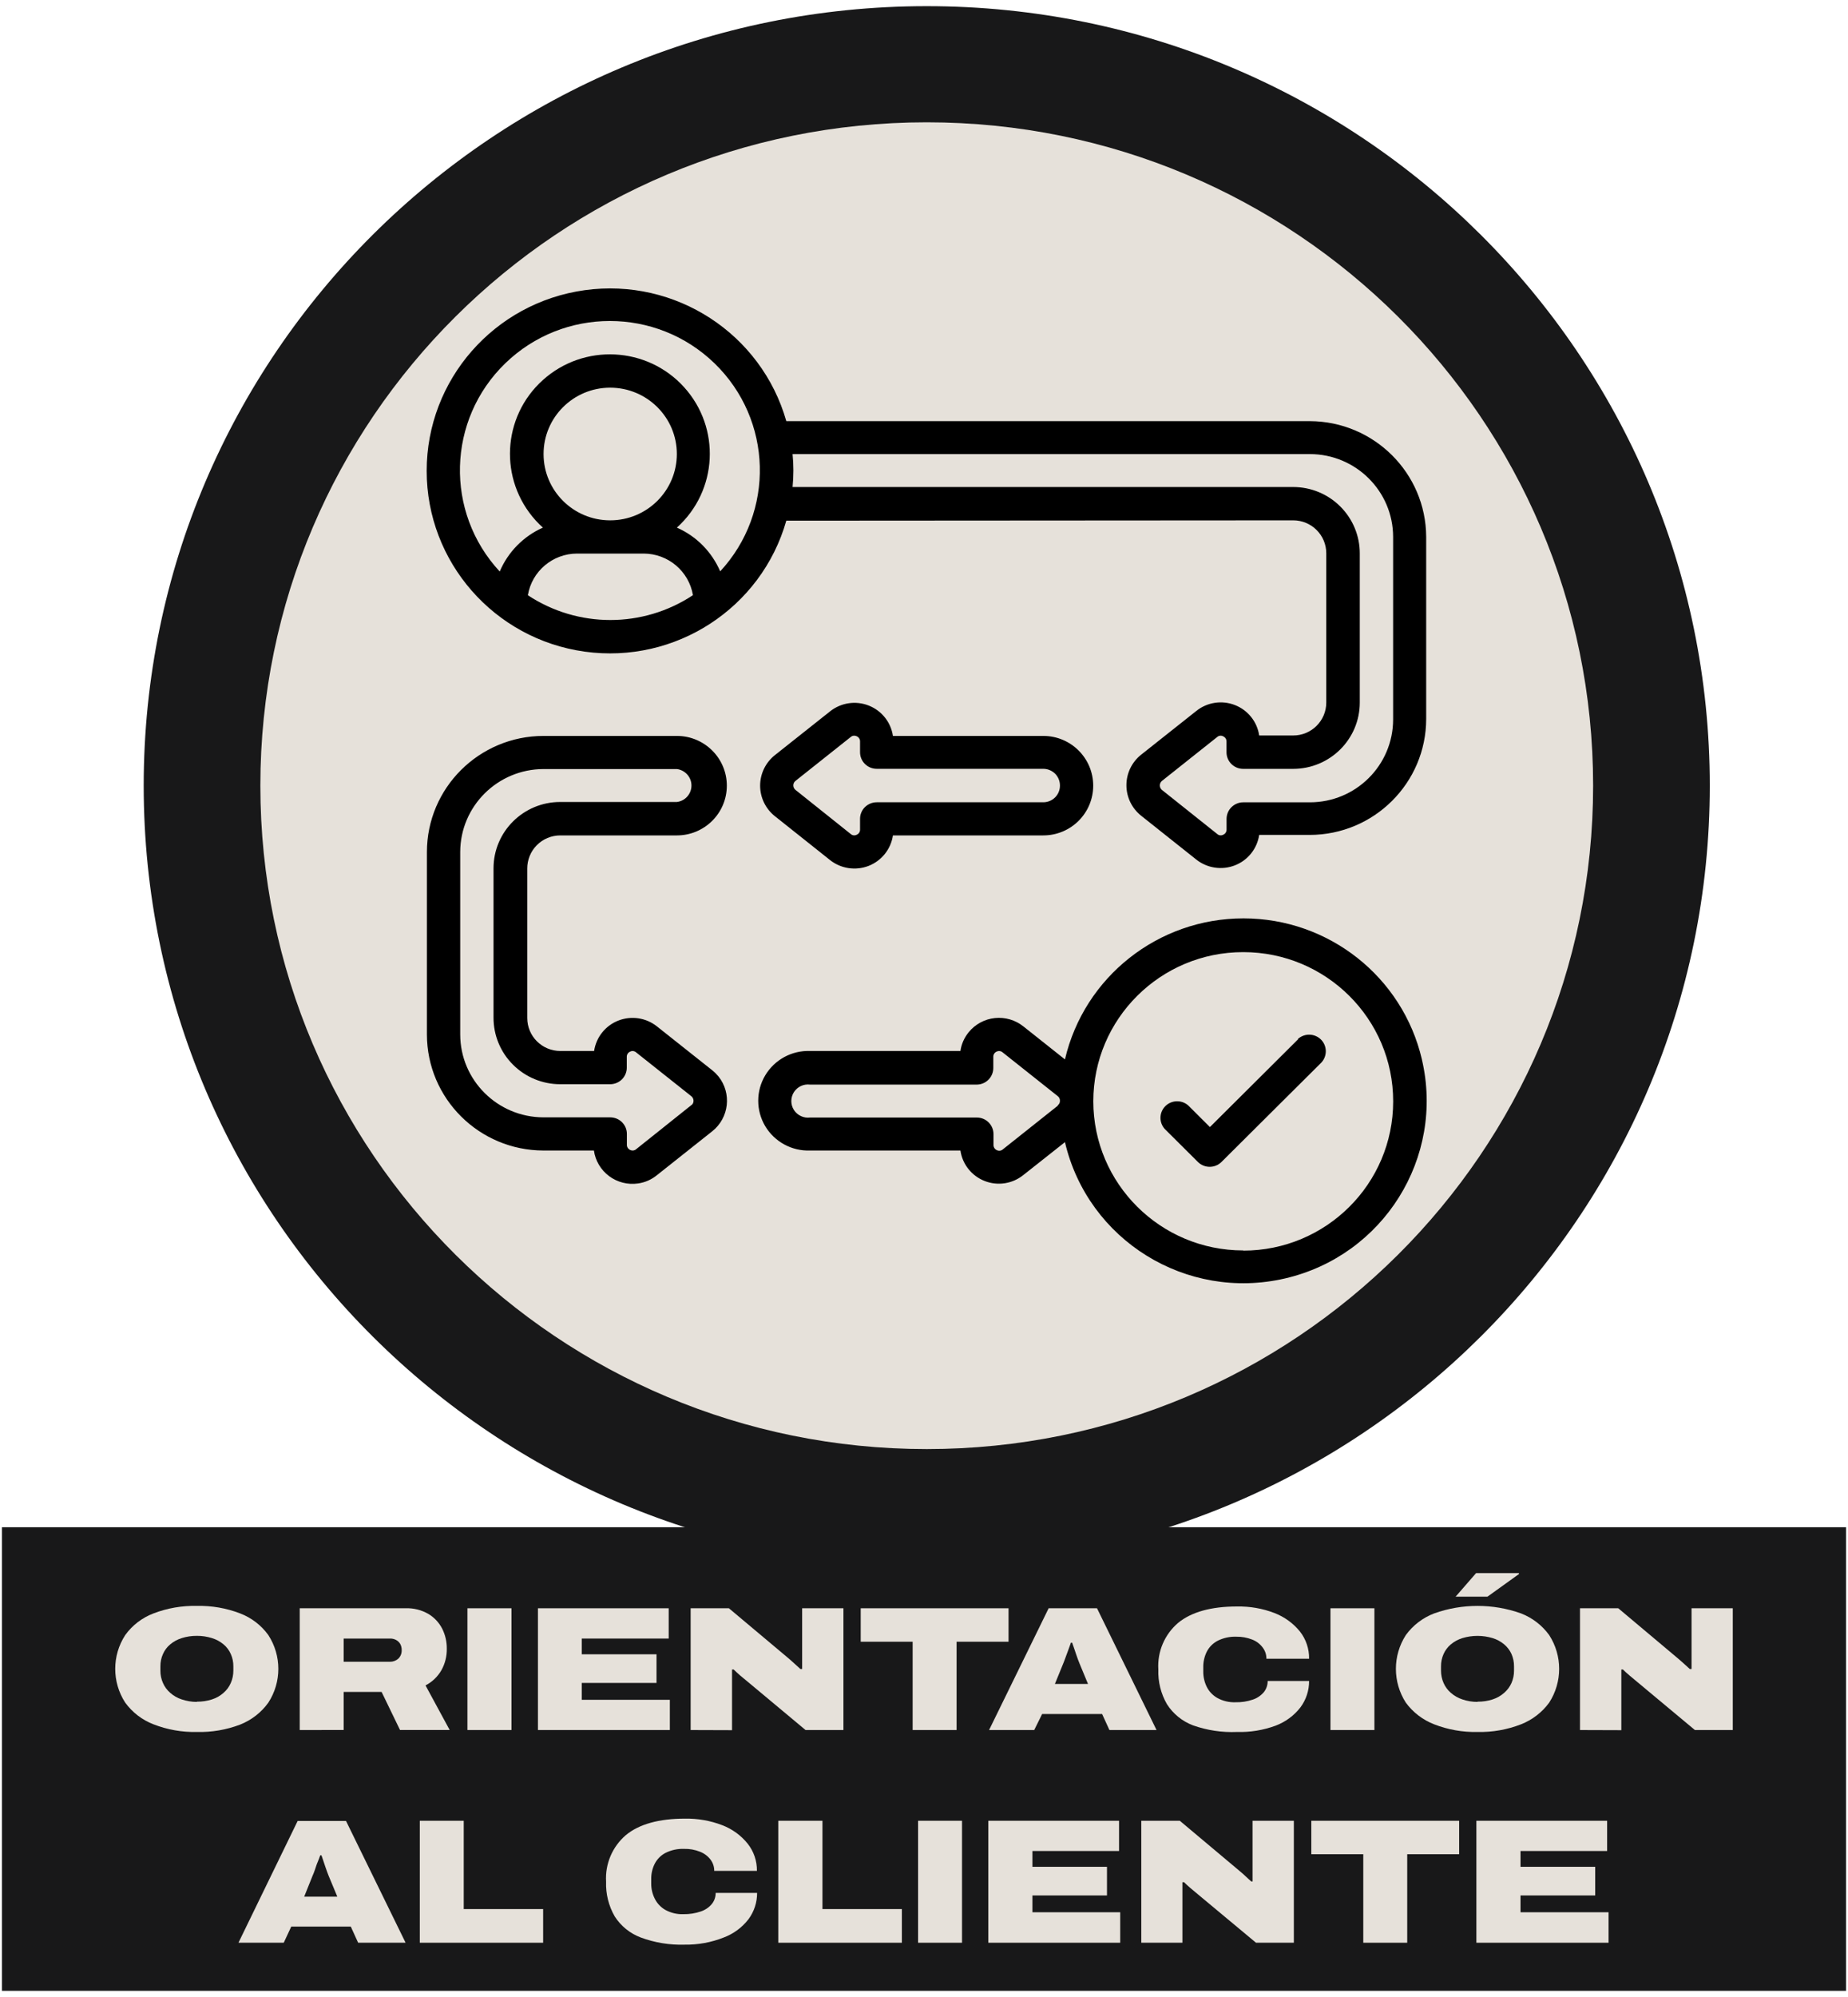
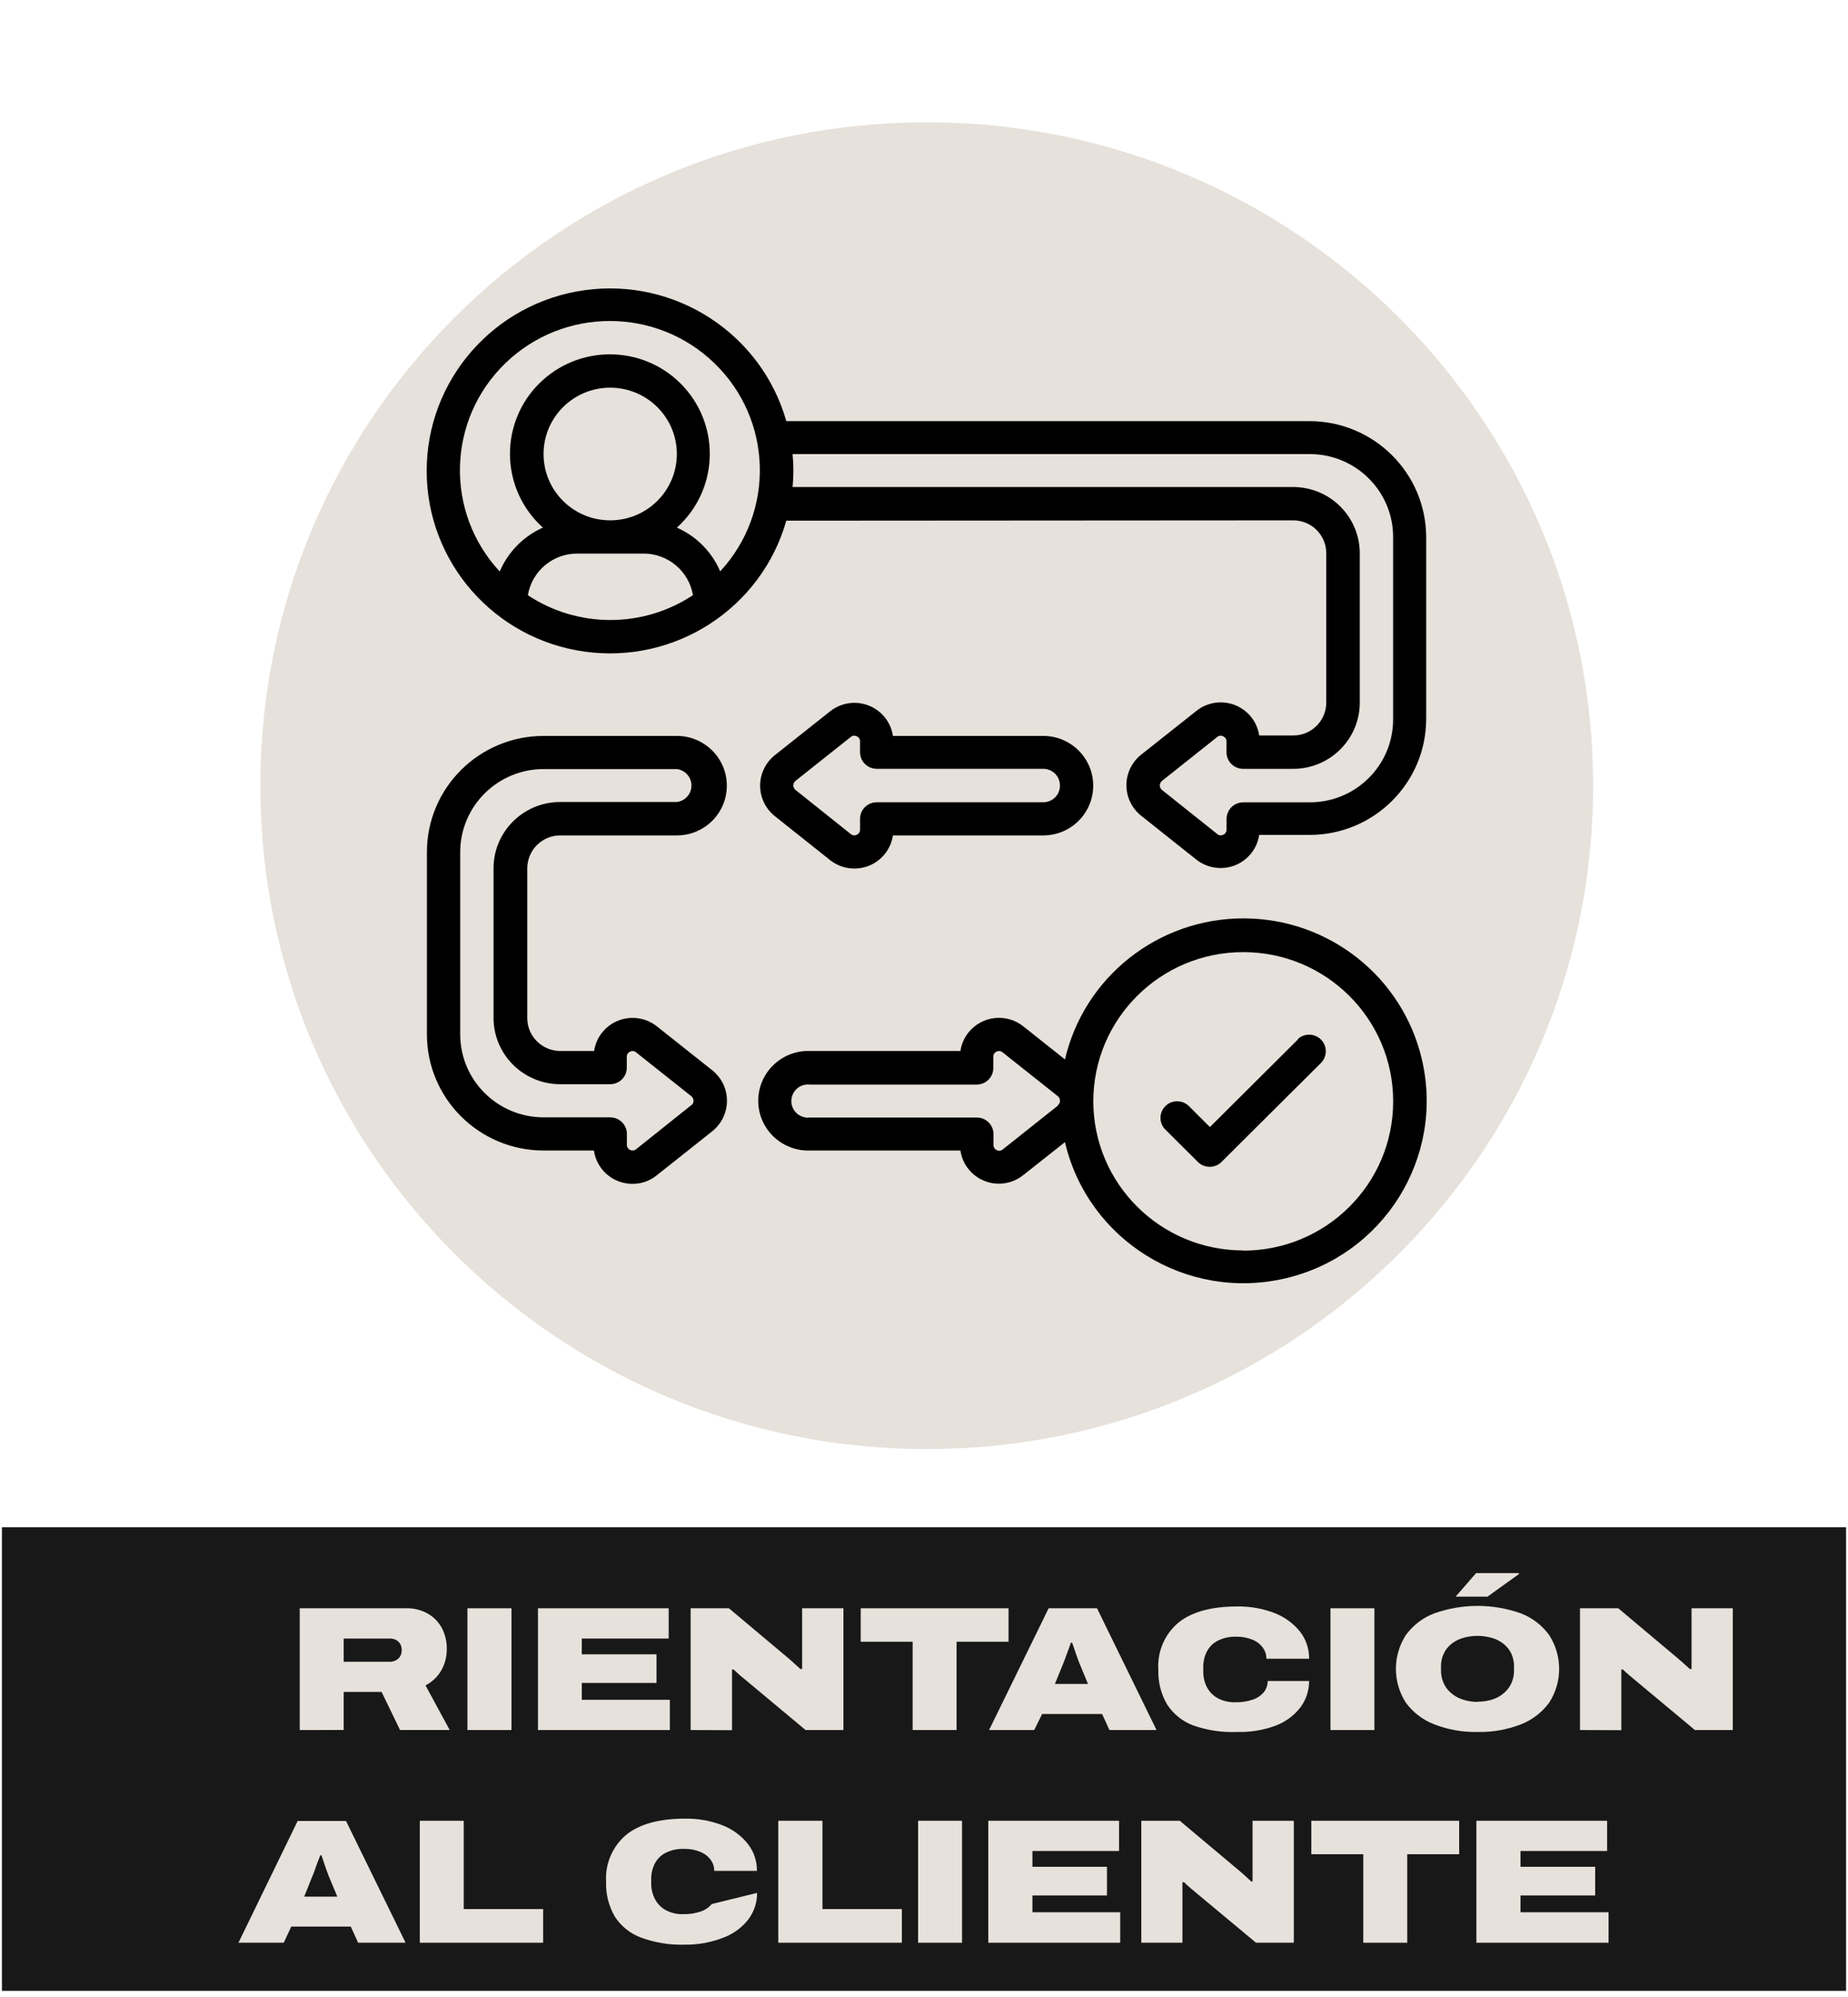
<svg xmlns="http://www.w3.org/2000/svg" width="150px" height="162px" viewBox="0 0 150 161" version="1.1">
  <g id="surface1">
-     <path style=" stroke:none;fill-rule:nonzero;fill:rgb(9.412%,9.412%,9.804%);fill-opacity:1;" d="M 138.781 63.234 C 138.781 28.312 110.328 0 75.223 0 C 40.121 0 11.664 28.312 11.664 63.234 C 11.664 98.16 40.121 126.469 75.223 126.469 C 110.328 126.469 138.781 98.16 138.781 63.234 Z M 138.781 63.234 " />
    <path style=" stroke:none;fill-rule:nonzero;fill:rgb(90.196%,88.235%,85.49%);fill-opacity:1;" d="M 129.312 63.234 C 129.312 33.516 105.098 9.422 75.223 9.422 C 45.348 9.422 21.133 33.516 21.133 63.234 C 21.133 92.957 45.348 117.051 75.223 117.051 C 105.098 117.051 129.312 92.957 129.312 63.234 Z M 129.312 63.234 " />
    <path style=" stroke:none;fill-rule:nonzero;fill:rgb(0%,0%,0%);fill-opacity:1;" d="M 104.969 41.711 C 106.449 41.711 107.652 42.906 107.652 44.383 L 107.652 56.492 C 107.652 57.969 106.449 59.164 104.969 59.164 L 102.207 59.164 C 102.043 58.047 101.289 57.105 100.234 56.695 C 99.184 56.285 97.988 56.465 97.105 57.172 L 92.629 60.719 C 91.871 61.32 91.43 62.23 91.43 63.199 C 91.43 64.164 91.871 65.074 92.629 65.676 L 97.098 69.227 C 97.984 69.93 99.18 70.109 100.234 69.699 C 101.289 69.289 102.039 68.348 102.207 67.23 L 106.301 67.23 C 111.523 67.227 115.758 63.016 115.762 57.816 L 115.762 43.059 C 115.742 37.879 111.527 33.684 106.32 33.664 L 63.824 33.664 C 61.801 26.559 54.816 22.023 47.465 23.039 C 40.109 24.059 34.633 30.312 34.633 37.699 C 34.633 45.09 40.109 51.344 47.465 52.363 C 54.816 53.379 61.801 48.844 63.824 41.738 Z M 64.332 36.336 L 106.32 36.336 C 110.055 36.34 113.078 39.352 113.078 43.062 L 113.078 57.859 C 113.078 61.574 110.055 64.586 106.32 64.586 L 100.914 64.586 C 100.164 64.586 99.559 65.191 99.559 65.934 L 99.559 66.793 C 99.562 66.977 99.457 67.145 99.285 67.215 C 99.129 67.301 98.934 67.277 98.801 67.156 L 94.32 63.586 C 94.117 63.426 94.082 63.125 94.246 62.918 C 94.27 62.891 94.293 62.867 94.32 62.844 L 98.801 59.285 C 98.934 59.168 99.129 59.148 99.285 59.234 C 99.453 59.305 99.559 59.473 99.555 59.656 L 99.555 60.527 C 99.555 61.27 100.16 61.871 100.906 61.871 L 104.961 61.871 C 107.949 61.871 110.371 59.465 110.371 56.492 L 110.371 44.398 C 110.375 42.969 109.805 41.598 108.789 40.586 C 107.777 39.574 106.398 39.008 104.961 39.008 L 64.332 39.008 C 64.375 38.562 64.398 38.121 64.398 37.66 C 64.398 37.203 64.375 36.773 64.332 36.336 Z M 42.848 47.781 C 43.172 45.84 44.855 44.414 46.832 44.406 L 52.258 44.406 C 54.234 44.418 55.918 45.84 56.246 47.781 C 52.184 50.469 46.895 50.469 42.832 47.777 Z M 44.121 36.336 C 44.117 33.363 46.535 30.953 49.523 30.949 C 52.512 30.949 54.938 33.355 54.938 36.328 C 54.938 39.301 52.516 41.711 49.527 41.711 C 46.543 41.711 44.121 39.305 44.121 36.336 Z M 58.465 45.867 C 57.789 44.277 56.531 43 54.941 42.301 C 58.266 39.312 58.523 34.211 55.52 30.902 C 52.52 27.598 47.391 27.34 44.066 30.328 C 40.742 33.312 40.484 38.414 43.484 41.723 C 43.668 41.926 43.863 42.117 44.066 42.301 C 42.488 43.004 41.234 44.277 40.562 45.863 C 36.086 41.043 36.285 33.551 41.012 28.973 C 45.738 24.395 53.27 24.395 57.996 28.973 C 62.723 33.551 62.922 41.043 58.445 45.863 Z M 58.465 45.867 " />
    <path style=" stroke:none;fill-rule:nonzero;fill:rgb(0%,0%,0%);fill-opacity:1;" d="M 45.469 67.27 L 54.941 67.27 C 57.18 67.27 58.996 65.465 58.996 63.234 C 58.996 61.008 57.18 59.199 54.941 59.199 L 44.113 59.199 C 38.891 59.207 34.656 63.418 34.652 68.617 L 34.652 83.414 C 34.656 88.609 38.891 92.824 44.113 92.832 L 48.207 92.832 C 48.324 93.66 48.766 94.406 49.441 94.91 C 50.113 95.41 50.957 95.625 51.789 95.504 C 52.355 95.426 52.891 95.188 53.332 94.824 L 57.809 91.273 C 59.184 90.184 59.41 88.188 58.316 86.82 C 58.164 86.637 57.996 86.469 57.809 86.32 L 53.332 82.77 C 52.449 82.062 51.254 81.879 50.195 82.289 C 49.141 82.699 48.387 83.645 48.223 84.758 L 45.484 84.758 C 44 84.758 42.797 83.562 42.797 82.086 L 42.797 69.961 C 42.793 69.254 43.07 68.57 43.57 68.066 C 44.07 67.559 44.754 67.273 45.469 67.27 Z M 45.469 87.453 L 49.527 87.453 C 49.887 87.453 50.23 87.309 50.484 87.059 C 50.734 86.805 50.879 86.461 50.875 86.105 L 50.875 85.23 C 50.871 85.047 50.98 84.879 51.148 84.809 C 51.309 84.727 51.5 84.754 51.633 84.871 L 56.113 88.426 C 56.316 88.586 56.352 88.883 56.195 89.086 L 51.633 92.727 C 51.5 92.844 51.309 92.863 51.148 92.785 C 50.984 92.711 50.875 92.543 50.883 92.363 L 50.883 91.484 C 50.883 90.742 50.277 90.141 49.527 90.141 L 44.113 90.141 C 40.383 90.133 37.359 87.125 37.355 83.414 L 37.355 68.617 C 37.363 64.902 40.387 61.895 44.121 61.887 L 54.941 61.887 C 55.617 61.973 56.125 62.547 56.125 63.223 C 56.125 63.902 55.617 64.477 54.941 64.559 L 45.469 64.559 C 42.48 64.559 40.059 66.969 40.059 69.941 L 40.059 82.051 C 40.055 83.48 40.621 84.855 41.637 85.867 C 42.652 86.883 44.031 87.453 45.469 87.453 Z M 45.469 87.453 " />
    <path style=" stroke:none;fill-rule:nonzero;fill:rgb(0%,0%,0%);fill-opacity:1;" d="M 72.477 59.199 C 72.312 58.086 71.562 57.145 70.508 56.734 C 69.453 56.32 68.258 56.504 67.375 57.207 L 62.902 60.754 C 62.141 61.355 61.699 62.27 61.699 63.234 C 61.699 64.199 62.141 65.113 62.902 65.715 L 67.363 69.262 C 68.25 69.969 69.445 70.152 70.504 69.742 C 71.559 69.328 72.312 68.387 72.477 67.27 L 84.68 67.27 C 86.922 67.27 88.734 65.465 88.734 63.234 C 88.734 61.008 86.922 59.199 84.68 59.199 Z M 86.035 63.234 C 86.035 63.98 85.43 64.582 84.68 64.582 L 71.164 64.582 C 70.805 64.582 70.461 64.723 70.207 64.973 C 69.953 65.223 69.809 65.566 69.809 65.922 L 69.809 66.793 C 69.816 66.977 69.707 67.145 69.539 67.215 C 69.383 67.301 69.188 67.277 69.051 67.156 L 64.578 63.586 C 64.371 63.426 64.332 63.125 64.496 62.918 L 64.578 62.84 L 69.059 59.281 C 69.137 59.215 69.234 59.18 69.336 59.18 C 69.406 59.18 69.477 59.195 69.539 59.227 C 69.707 59.301 69.816 59.469 69.809 59.648 L 69.809 60.52 C 69.809 61.266 70.414 61.867 71.164 61.867 L 84.676 61.867 C 85.039 61.867 85.387 62.012 85.645 62.266 C 85.898 62.523 86.039 62.875 86.035 63.234 Z M 86.035 63.234 " />
    <path style=" stroke:none;fill-rule:nonzero;fill:rgb(0%,0%,0%);fill-opacity:1;" d="M 115.414 85.441 C 113.848 78.742 107.844 74 100.93 74 C 94.012 74 88.008 78.742 86.441 85.441 L 83.074 82.77 C 82.426 82.246 81.59 82 80.754 82.086 C 79.922 82.172 79.156 82.586 78.629 83.234 C 78.27 83.672 78.035 84.199 77.957 84.758 L 65.754 84.758 C 64.27 84.703 62.875 85.461 62.113 86.734 C 61.355 88.004 61.355 89.586 62.113 90.859 C 62.875 92.129 64.27 92.887 65.754 92.832 L 77.957 92.832 C 78.117 93.949 78.871 94.895 79.926 95.305 C 80.98 95.719 82.176 95.535 83.059 94.824 L 86.441 92.152 C 88.305 100.113 96.297 105.062 104.297 103.211 C 112.301 101.359 117.273 93.406 115.414 85.449 Z M 85.875 89.184 L 81.395 92.742 C 81.262 92.859 81.07 92.883 80.91 92.801 C 80.742 92.727 80.637 92.559 80.641 92.379 L 80.641 91.504 C 80.641 90.758 80.035 90.156 79.289 90.156 L 65.754 90.156 C 65.234 90.223 64.723 89.98 64.441 89.543 C 64.16 89.102 64.16 88.539 64.441 88.098 C 64.723 87.656 65.234 87.418 65.754 87.484 L 79.273 87.484 C 80.02 87.484 80.625 86.883 80.625 86.137 L 80.625 85.23 C 80.621 85.047 80.727 84.879 80.895 84.809 C 81.055 84.727 81.25 84.754 81.383 84.871 L 85.863 88.426 C 85.977 88.516 86.039 88.652 86.035 88.797 C 86.039 88.945 85.973 89.082 85.852 89.168 Z M 100.914 100.938 C 94.195 100.938 88.75 95.523 88.742 88.84 C 88.746 82.156 94.195 76.734 100.914 76.738 C 107.637 76.738 113.086 82.16 113.082 88.848 C 113.082 95.535 107.633 100.953 100.914 100.953 Z M 100.914 100.938 " />
    <path style=" stroke:none;fill-rule:nonzero;fill:rgb(0%,0%,0%);fill-opacity:1;" d="M 105.363 83.809 L 98.207 90.93 L 96.461 89.188 C 95.926 88.703 95.102 88.723 94.59 89.23 C 94.078 89.742 94.062 90.559 94.547 91.09 L 97.234 93.762 C 97.762 94.285 98.617 94.285 99.145 93.762 L 107.262 85.688 C 107.746 85.156 107.73 84.34 107.219 83.828 C 106.707 83.32 105.883 83.301 105.348 83.785 Z M 105.363 83.809 " />
    <path style=" stroke:none;fill-rule:nonzero;fill:rgb(9.412%,9.412%,9.804%);fill-opacity:1;" d="M 0.156 123.391 L 149.844 123.391 L 149.844 161 L 0.156 161 Z M 0.156 123.391 " />
-     <path style=" stroke:none;fill-rule:nonzero;fill:rgb(90.196%,88.235%,85.49%);fill-opacity:1;" d="M 15.98 140 C 14.777 140.027 13.578 139.816 12.457 139.379 C 11.539 139.027 10.742 138.414 10.164 137.621 C 9.082 135.953 9.082 133.809 10.164 132.141 C 10.738 131.344 11.535 130.734 12.457 130.383 C 13.582 129.953 14.777 129.746 15.98 129.773 C 17.18 129.746 18.375 129.953 19.492 130.383 C 20.41 130.734 21.207 131.344 21.781 132.141 C 22.863 133.809 22.863 135.953 21.781 137.621 C 21.207 138.422 20.41 139.039 19.492 139.402 C 18.375 139.828 17.18 140.031 15.98 140 Z M 15.98 137.543 C 16.395 137.547 16.809 137.488 17.207 137.359 C 17.555 137.25 17.875 137.066 18.145 136.824 C 18.402 136.605 18.602 136.332 18.734 136.023 C 18.875 135.707 18.941 135.363 18.941 135.02 L 18.941 134.68 C 18.945 134.336 18.875 133.992 18.734 133.68 C 18.602 133.375 18.402 133.105 18.145 132.895 C 17.871 132.664 17.551 132.492 17.207 132.387 C 16.809 132.262 16.395 132.199 15.98 132.203 C 15.562 132.199 15.148 132.262 14.75 132.387 C 14.41 132.492 14.09 132.664 13.816 132.895 C 13.562 133.105 13.359 133.375 13.227 133.68 C 13.086 133.992 13.016 134.332 13.02 134.68 L 13.02 135.02 C 13.016 135.367 13.086 135.707 13.227 136.023 C 13.359 136.332 13.562 136.605 13.816 136.824 C 14.086 137.066 14.406 137.25 14.75 137.359 C 15.148 137.492 15.562 137.562 15.98 137.562 Z M 15.98 137.543 " />
    <path style=" stroke:none;fill-rule:nonzero;fill:rgb(90.196%,88.235%,85.49%);fill-opacity:1;" d="M 24.328 139.844 L 24.328 129.965 L 32.922 129.965 C 33.57 129.941 34.211 130.102 34.773 130.426 C 35.254 130.715 35.645 131.133 35.898 131.633 C 36.145 132.129 36.27 132.68 36.266 133.234 C 36.277 133.848 36.129 134.457 35.828 134.992 C 35.523 135.52 35.078 135.945 34.539 136.223 L 36.5 139.84 L 32.469 139.84 L 30.973 136.75 L 27.895 136.75 L 27.895 139.84 Z M 27.895 134.305 L 31.652 134.305 C 31.902 134.309 32.145 134.219 32.332 134.051 C 32.52 133.871 32.617 133.613 32.605 133.352 C 32.609 133.176 32.566 133 32.477 132.844 C 32.395 132.711 32.277 132.602 32.137 132.531 C 31.988 132.453 31.82 132.418 31.652 132.422 L 27.895 132.422 Z M 27.895 134.305 " />
    <path style=" stroke:none;fill-rule:nonzero;fill:rgb(90.196%,88.235%,85.49%);fill-opacity:1;" d="M 37.941 139.844 L 37.941 129.965 L 41.516 129.965 L 41.516 139.844 Z M 37.941 139.844 " />
    <path style=" stroke:none;fill-rule:nonzero;fill:rgb(90.196%,88.235%,85.49%);fill-opacity:1;" d="M 43.664 139.844 L 43.664 129.965 L 54.277 129.965 L 54.277 132.422 L 47.223 132.422 L 47.223 133.699 L 53.289 133.699 L 53.289 136.023 L 47.223 136.023 L 47.223 137.391 L 54.371 137.391 L 54.371 139.844 Z M 43.664 139.844 " />
    <path style=" stroke:none;fill-rule:nonzero;fill:rgb(90.196%,88.235%,85.49%);fill-opacity:1;" d="M 56.059 139.844 L 56.059 129.965 L 59.164 129.965 L 64.074 134.086 L 64.32 134.305 L 64.648 134.602 L 64.965 134.891 L 65.109 134.891 L 65.109 129.965 L 68.461 129.965 L 68.461 139.844 L 65.387 139.844 L 60.723 135.953 L 60.082 135.422 C 59.852 135.219 59.676 135.059 59.547 134.93 L 59.418 134.93 L 59.418 139.855 Z M 56.059 139.844 " />
    <path style=" stroke:none;fill-rule:nonzero;fill:rgb(90.196%,88.235%,85.49%);fill-opacity:1;" d="M 74.078 139.844 L 74.078 132.68 L 69.863 132.68 L 69.863 129.965 L 81.863 129.965 L 81.863 132.68 L 77.645 132.68 L 77.645 139.844 Z M 74.078 139.844 " />
    <path style=" stroke:none;fill-rule:nonzero;fill:rgb(90.196%,88.235%,85.49%);fill-opacity:1;" d="M 80.281 139.844 L 85.117 129.965 L 89.043 129.965 L 93.875 139.844 L 90.051 139.844 L 89.457 138.543 L 84.59 138.543 L 83.945 139.844 Z M 85.625 136.105 L 88.312 136.105 L 87.621 134.438 C 87.586 134.363 87.551 134.262 87.5 134.129 C 87.453 133.992 87.398 133.855 87.344 133.688 C 87.293 133.523 87.234 133.367 87.18 133.203 C 87.125 133.039 87.07 132.895 87.023 132.758 L 86.926 132.758 C 86.867 132.918 86.797 133.105 86.723 133.32 C 86.648 133.535 86.57 133.738 86.496 133.934 C 86.422 134.133 86.363 134.305 86.305 134.438 Z M 85.625 136.105 " />
    <path style=" stroke:none;fill-rule:nonzero;fill:rgb(90.196%,88.235%,85.49%);fill-opacity:1;" d="M 100.398 140 C 99.188 140.051 97.977 139.867 96.836 139.465 C 95.961 139.133 95.219 138.531 94.719 137.746 C 94.227 136.891 93.984 135.918 94.02 134.934 C 93.93 133.488 94.527 132.086 95.633 131.145 C 96.707 130.266 98.316 129.82 100.406 129.82 C 101.449 129.801 102.484 129.98 103.457 130.355 C 104.262 130.668 104.973 131.184 105.516 131.852 C 106.008 132.48 106.27 133.262 106.258 134.059 L 102.793 134.059 C 102.797 133.727 102.688 133.402 102.484 133.141 C 102.266 132.852 101.973 132.633 101.637 132.504 C 101.23 132.344 100.793 132.266 100.355 132.273 C 99.824 132.254 99.301 132.367 98.828 132.605 C 98.449 132.805 98.141 133.117 97.949 133.496 C 97.758 133.887 97.66 134.316 97.668 134.746 L 97.668 135.105 C 97.664 135.531 97.762 135.953 97.949 136.336 C 98.137 136.715 98.438 137.031 98.809 137.242 C 99.258 137.488 99.766 137.609 100.277 137.59 C 100.758 137.602 101.234 137.531 101.688 137.375 C 102.035 137.262 102.344 137.051 102.582 136.773 C 102.789 136.516 102.898 136.195 102.895 135.863 L 106.258 135.863 C 106.262 136.633 106.016 137.383 105.559 138 C 105.039 138.672 104.34 139.188 103.543 139.488 C 102.539 139.859 101.469 140.031 100.398 140 Z M 100.398 140 " />
    <path style=" stroke:none;fill-rule:nonzero;fill:rgb(90.196%,88.235%,85.49%);fill-opacity:1;" d="M 107.992 139.844 L 107.992 129.965 L 111.559 129.965 L 111.559 139.844 Z M 107.992 139.844 " />
    <path style=" stroke:none;fill-rule:nonzero;fill:rgb(90.196%,88.235%,85.49%);fill-opacity:1;" d="M 119.93 140 C 118.727 140.027 117.531 139.816 116.406 139.379 C 115.488 139.023 114.691 138.414 114.109 137.621 C 113.035 135.949 113.035 133.812 114.109 132.141 C 114.688 131.344 115.488 130.734 116.406 130.383 C 118.688 129.57 121.18 129.57 123.461 130.383 C 124.375 130.738 125.172 131.348 125.746 132.141 C 126.824 133.812 126.824 135.949 125.746 137.621 C 125.168 138.41 124.375 139.02 123.461 139.379 C 122.336 139.816 121.137 140.027 119.93 140 Z M 119.93 137.543 C 120.348 137.547 120.762 137.488 121.156 137.359 C 121.504 137.246 121.82 137.066 122.094 136.824 C 122.348 136.605 122.551 136.332 122.688 136.023 C 122.824 135.707 122.895 135.363 122.891 135.02 L 122.891 134.68 C 122.895 134.336 122.824 133.992 122.688 133.68 C 122.551 133.375 122.348 133.109 122.094 132.895 C 121.816 132.664 121.5 132.492 121.156 132.387 C 120.355 132.145 119.5 132.145 118.699 132.387 C 118.359 132.492 118.039 132.664 117.762 132.895 C 117.508 133.109 117.305 133.375 117.172 133.68 C 117.031 133.992 116.961 134.336 116.965 134.68 L 116.965 135.02 C 116.965 135.363 117.031 135.707 117.172 136.023 C 117.305 136.332 117.508 136.605 117.762 136.824 C 118.035 137.066 118.355 137.246 118.699 137.359 C 119.098 137.496 119.512 137.562 119.93 137.562 Z M 118.152 129.023 L 119.812 127.113 L 123.293 127.113 L 123.293 127.188 L 120.738 129.023 Z M 118.152 129.023 " />
    <path style=" stroke:none;fill-rule:nonzero;fill:rgb(90.196%,88.235%,85.49%);fill-opacity:1;" d="M 128.246 139.844 L 128.246 129.965 L 131.352 129.965 L 136.258 134.086 L 136.508 134.305 L 136.84 134.602 L 137.156 134.891 L 137.301 134.891 L 137.301 129.965 L 140.648 129.965 L 140.648 139.844 L 137.574 139.844 L 132.906 135.953 C 132.707 135.789 132.492 135.609 132.27 135.422 C 132.043 135.234 131.859 135.059 131.73 134.93 L 131.602 134.93 L 131.602 139.855 Z M 128.246 139.844 " />
    <path style=" stroke:none;fill-rule:nonzero;fill:rgb(90.196%,88.235%,85.49%);fill-opacity:1;" d="M 19.355 157.098 L 24.16 147.219 L 28.086 147.219 L 32.922 157.098 L 29.07 157.098 L 28.473 155.789 L 23.641 155.789 L 23.031 157.098 Z M 24.691 153.359 L 27.379 153.359 L 26.684 151.691 L 26.566 151.383 C 26.52 151.254 26.469 151.109 26.41 150.945 C 26.352 150.777 26.297 150.617 26.246 150.457 L 26.094 150.008 L 25.992 150.008 C 25.934 150.176 25.867 150.359 25.789 150.543 C 25.707 150.723 25.637 150.961 25.566 151.164 C 25.5 151.367 25.43 151.531 25.371 151.664 Z M 24.691 153.359 " />
    <path style=" stroke:none;fill-rule:nonzero;fill:rgb(90.196%,88.235%,85.49%);fill-opacity:1;" d="M 34.074 157.098 L 34.074 147.203 L 37.641 147.203 L 37.641 154.367 L 44.086 154.367 L 44.086 157.098 Z M 34.074 157.098 " />
-     <path style=" stroke:none;fill-rule:nonzero;fill:rgb(90.196%,88.235%,85.49%);fill-opacity:1;" d="M 55.574 157.254 C 54.359 157.293 53.148 157.094 52.008 156.672 C 51.137 156.344 50.395 155.746 49.895 154.961 C 49.402 154.105 49.16 153.133 49.195 152.145 C 49.109 150.703 49.703 149.305 50.805 148.363 C 51.879 147.477 53.492 147.031 55.586 147.031 C 56.629 147.012 57.66 147.191 58.633 147.566 C 59.438 147.875 60.148 148.391 60.688 149.062 C 61.184 149.688 61.449 150.465 61.438 151.266 L 57.973 151.266 C 57.977 150.934 57.867 150.609 57.664 150.344 C 57.445 150.062 57.152 149.844 56.816 149.715 C 56.406 149.551 55.969 149.473 55.527 149.484 C 55 149.465 54.477 149.578 54.008 149.816 C 53.637 150.012 53.336 150.316 53.145 150.688 C 52.949 151.074 52.852 151.5 52.859 151.934 L 52.859 152.297 C 52.855 152.719 52.953 153.141 53.145 153.52 C 53.332 153.902 53.629 154.219 54.004 154.434 C 54.453 154.68 54.961 154.801 55.473 154.781 C 55.953 154.789 56.43 154.715 56.883 154.562 C 57.23 154.445 57.543 154.238 57.777 153.957 C 57.984 153.703 58.094 153.383 58.09 153.055 L 61.453 153.055 C 61.457 153.824 61.211 154.574 60.754 155.191 C 60.234 155.863 59.535 156.379 58.738 156.676 C 57.734 157.074 56.656 157.27 55.574 157.254 Z M 55.574 157.254 " />
+     <path style=" stroke:none;fill-rule:nonzero;fill:rgb(90.196%,88.235%,85.49%);fill-opacity:1;" d="M 55.574 157.254 C 54.359 157.293 53.148 157.094 52.008 156.672 C 51.137 156.344 50.395 155.746 49.895 154.961 C 49.402 154.105 49.16 153.133 49.195 152.145 C 49.109 150.703 49.703 149.305 50.805 148.363 C 51.879 147.477 53.492 147.031 55.586 147.031 C 56.629 147.012 57.66 147.191 58.633 147.566 C 59.438 147.875 60.148 148.391 60.688 149.062 C 61.184 149.688 61.449 150.465 61.438 151.266 L 57.973 151.266 C 57.977 150.934 57.867 150.609 57.664 150.344 C 57.445 150.062 57.152 149.844 56.816 149.715 C 56.406 149.551 55.969 149.473 55.527 149.484 C 55 149.465 54.477 149.578 54.008 149.816 C 53.637 150.012 53.336 150.316 53.145 150.688 C 52.949 151.074 52.852 151.5 52.859 151.934 L 52.859 152.297 C 52.855 152.719 52.953 153.141 53.145 153.52 C 53.332 153.902 53.629 154.219 54.004 154.434 C 54.453 154.68 54.961 154.801 55.473 154.781 C 55.953 154.789 56.43 154.715 56.883 154.562 C 57.23 154.445 57.543 154.238 57.777 153.957 L 61.453 153.055 C 61.457 153.824 61.211 154.574 60.754 155.191 C 60.234 155.863 59.535 156.379 58.738 156.676 C 57.734 157.074 56.656 157.27 55.574 157.254 Z M 55.574 157.254 " />
    <path style=" stroke:none;fill-rule:nonzero;fill:rgb(90.196%,88.235%,85.49%);fill-opacity:1;" d="M 63.172 157.098 L 63.172 147.203 L 66.758 147.203 L 66.758 154.367 L 73.203 154.367 L 73.203 157.098 Z M 63.172 157.098 " />
    <path style=" stroke:none;fill-rule:nonzero;fill:rgb(90.196%,88.235%,85.49%);fill-opacity:1;" d="M 74.52 157.098 L 74.52 147.203 L 78.086 147.203 L 78.086 157.098 Z M 74.52 157.098 " />
    <path style=" stroke:none;fill-rule:nonzero;fill:rgb(90.196%,88.235%,85.49%);fill-opacity:1;" d="M 80.219 157.098 L 80.219 147.203 L 90.832 147.203 L 90.832 149.656 L 83.801 149.656 L 83.801 150.938 L 89.852 150.938 L 89.852 153.262 L 83.801 153.262 L 83.801 154.625 L 90.926 154.625 L 90.926 157.098 Z M 80.219 157.098 " />
    <path style=" stroke:none;fill-rule:nonzero;fill:rgb(90.196%,88.235%,85.49%);fill-opacity:1;" d="M 92.637 157.098 L 92.637 147.203 L 95.762 147.203 L 100.672 151.324 L 100.918 151.535 L 101.246 151.84 L 101.566 152.129 L 101.668 152.129 L 101.668 147.203 L 105.02 147.203 L 105.02 157.098 L 101.949 157.098 L 97.281 153.211 C 97.082 153.043 96.867 152.863 96.641 152.676 C 96.418 152.488 96.234 152.312 96.105 152.188 L 95.977 152.188 L 95.977 157.098 Z M 92.637 157.098 " />
    <path style=" stroke:none;fill-rule:nonzero;fill:rgb(90.196%,88.235%,85.49%);fill-opacity:1;" d="M 110.656 157.098 L 110.656 149.918 L 106.438 149.918 L 106.438 147.203 L 118.438 147.203 L 118.438 149.918 L 114.223 149.918 L 114.223 157.098 Z M 110.656 157.098 " />
    <path style=" stroke:none;fill-rule:nonzero;fill:rgb(90.196%,88.235%,85.49%);fill-opacity:1;" d="M 119.836 157.098 L 119.836 147.203 L 130.449 147.203 L 130.449 149.656 L 123.418 149.656 L 123.418 150.938 L 129.48 150.938 L 129.48 153.262 L 123.418 153.262 L 123.418 154.625 L 130.566 154.625 L 130.566 157.098 Z M 119.836 157.098 " />
  </g>
</svg>